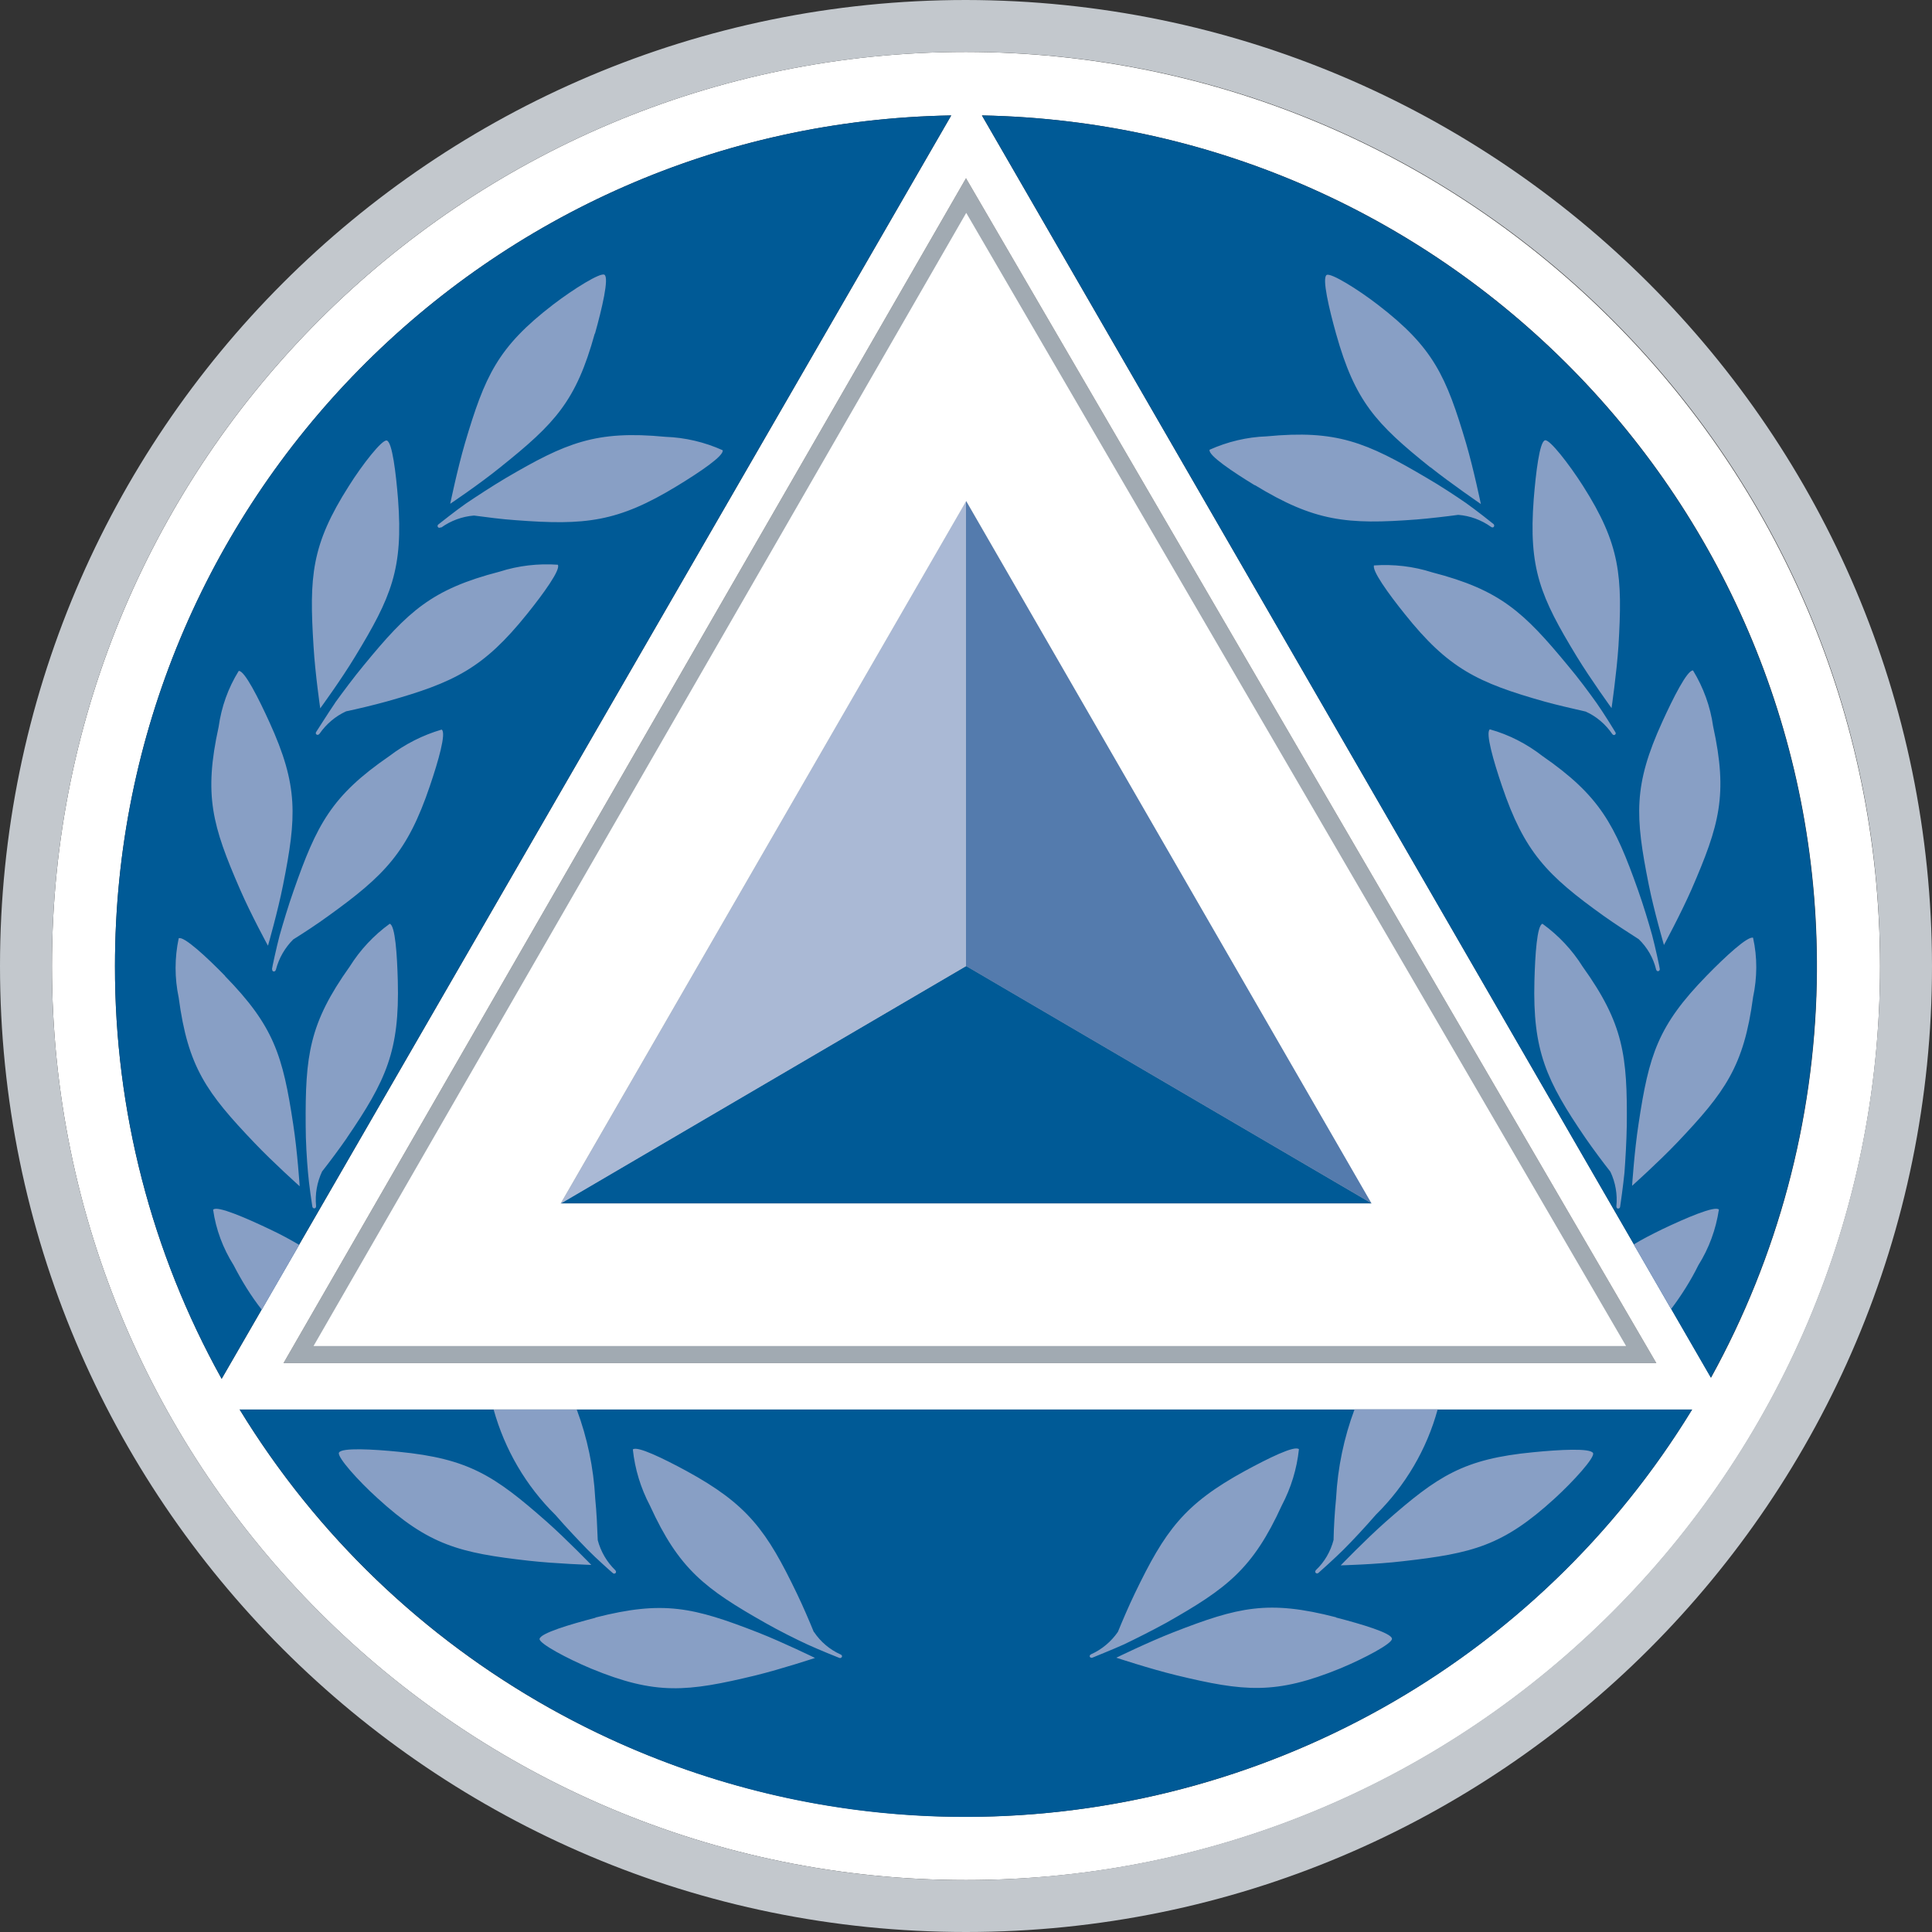
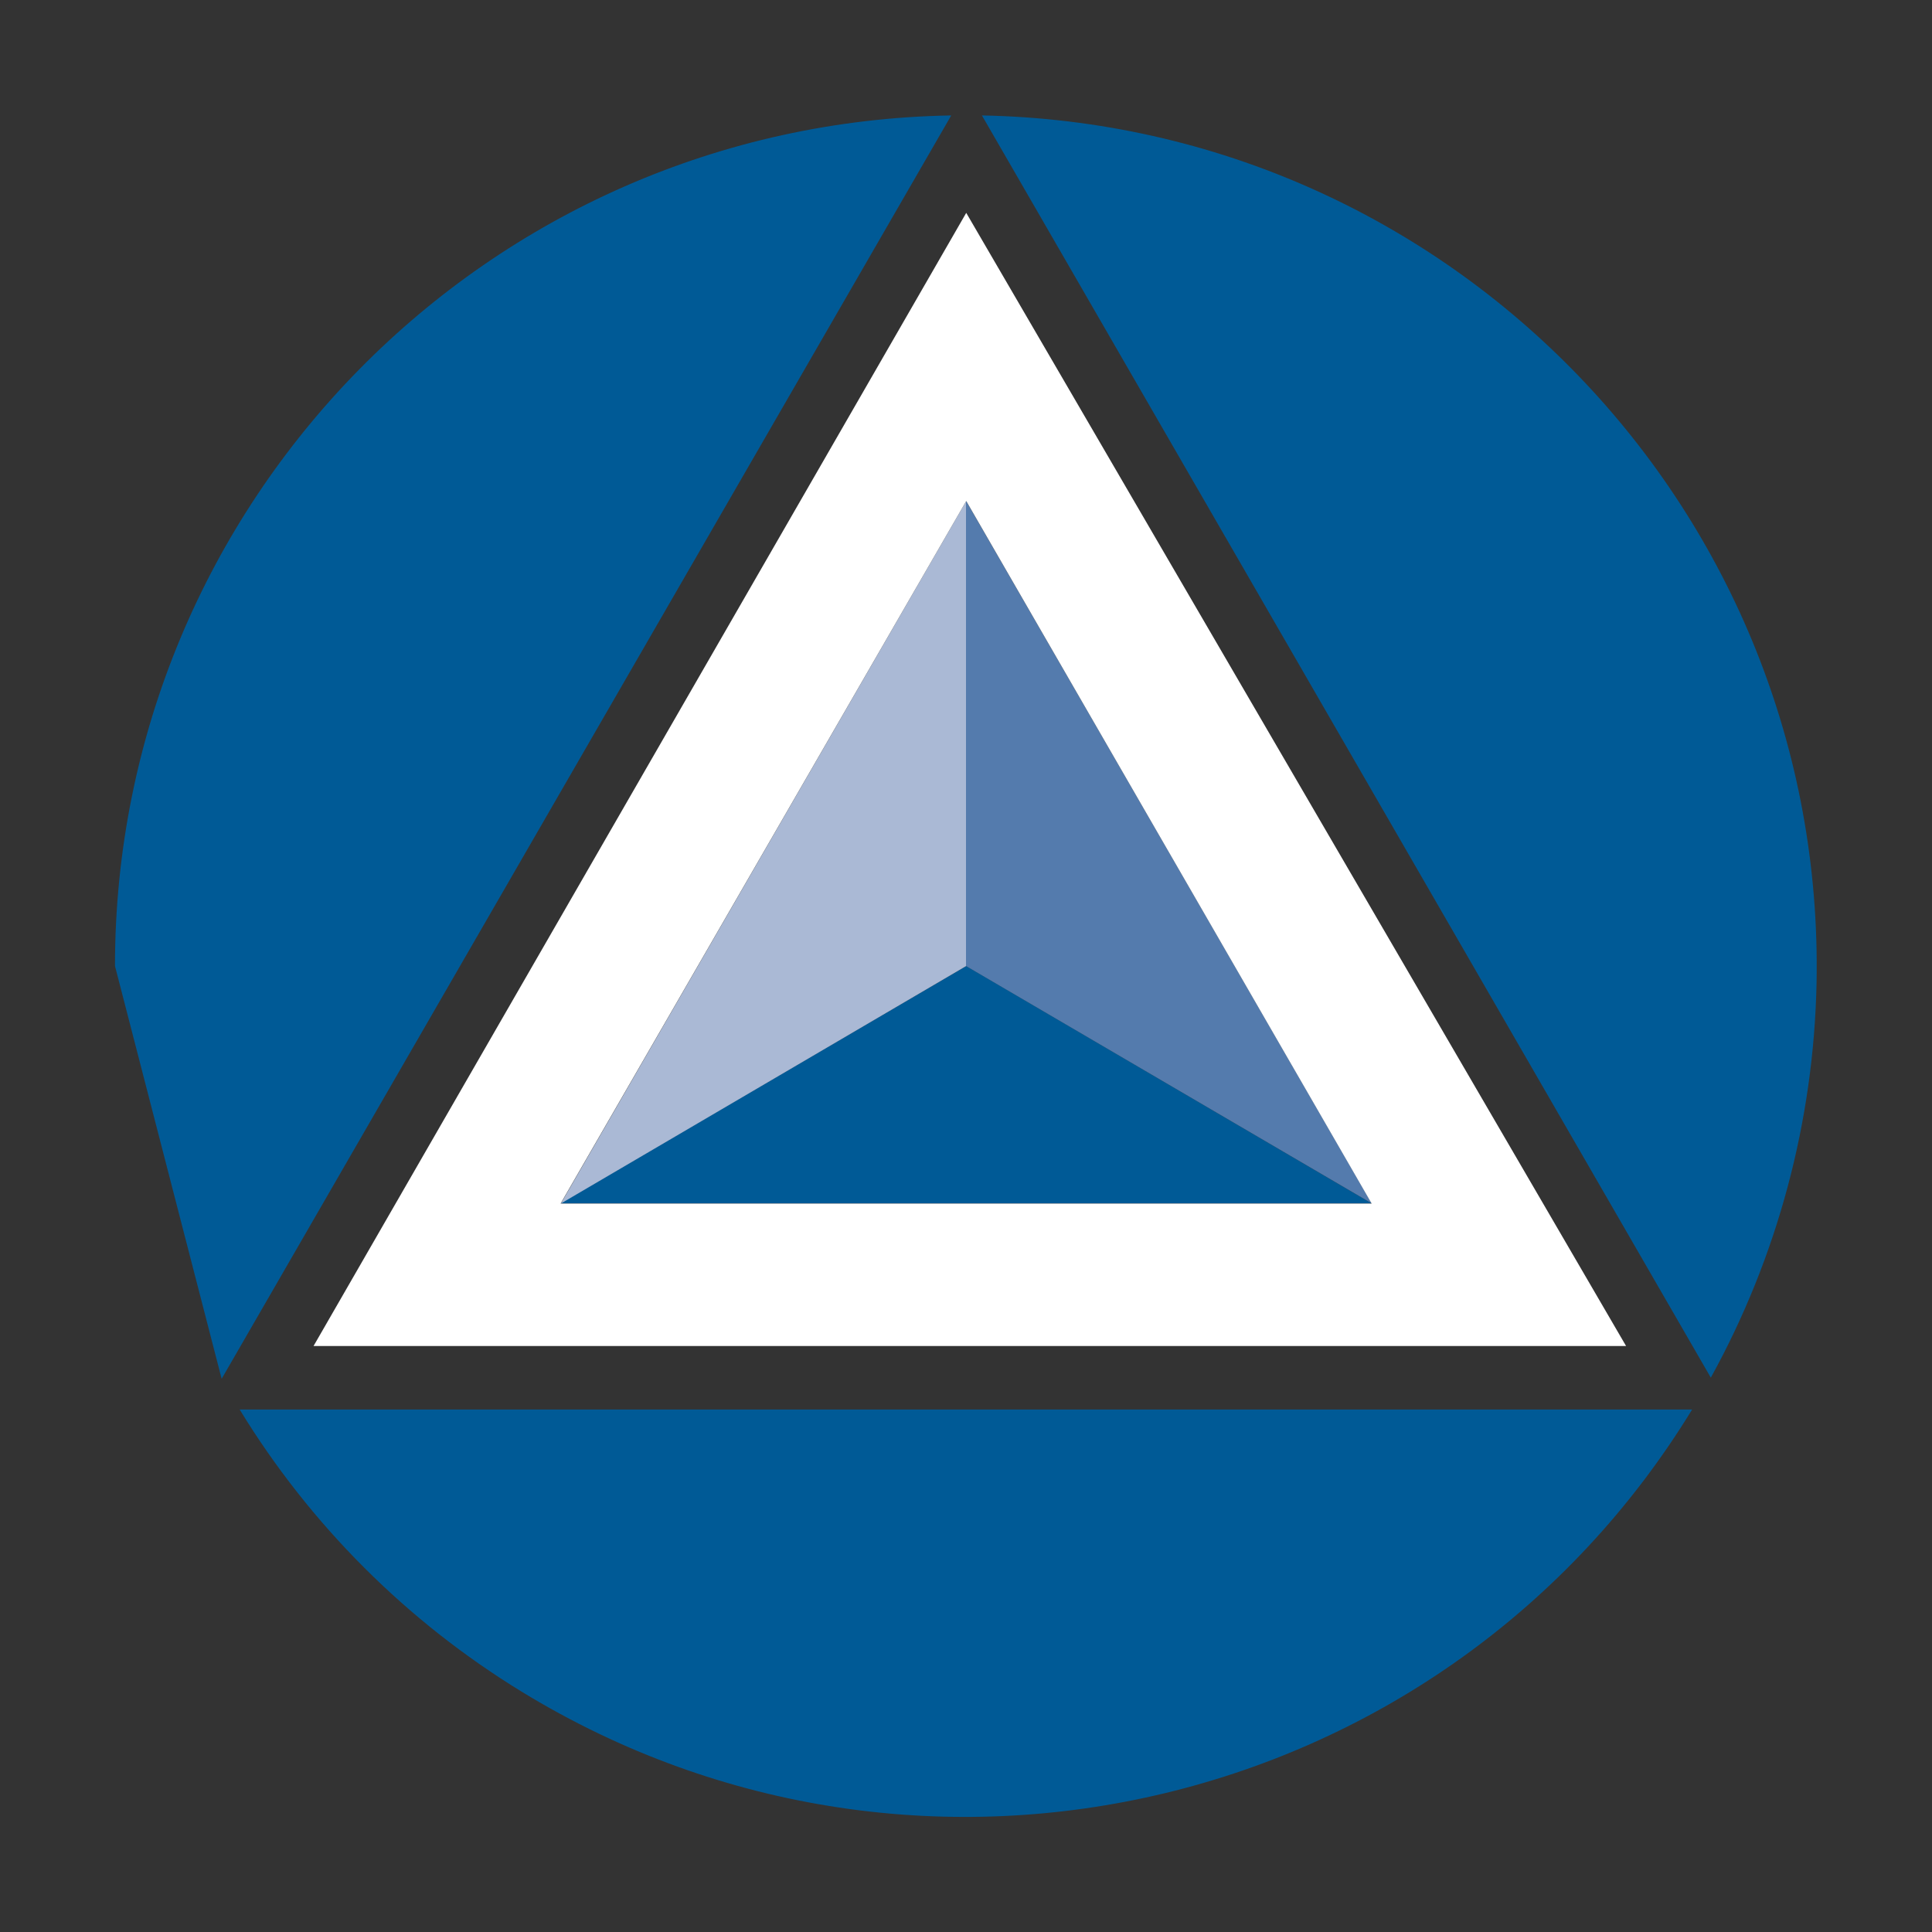
<svg xmlns="http://www.w3.org/2000/svg" id="Layer_2" data-name="Layer 2" viewBox="0 0 83.68 83.68">
  <rect x="0" y="0" width="83.68" height="83.68" fill="#333333" stroke="none" />
  <defs>
    <style> .cls-1 { fill: #fff; } .cls-2 { fill: #c3c8cd; } .cls-3 { fill: #a1aab2; } .cls-4 { fill: #005a96; } .cls-5 { fill: #aab9d5; } .cls-6 { fill: #547bad; } .cls-7 { fill: #889fc5; } </style>
  </defs>
  <g id="Layer_1-2" data-name="Layer 1">
    <g id="Group_410" data-name="Group 410">
-       <path id="Path_231" data-name="Path 231" class="cls-3" d="m41.84,7.72l29.9,51.32H12.28L41.84,7.72Z" />
      <path id="Path_232" data-name="Path 232" class="cls-4" d="m24.28,52.12l17.57-10.28,17.56,10.28H24.28Z" />
      <path id="Path_233" data-name="Path 233" class="cls-5" d="m41.85,21.7v20.14l-17.56,10.29,17.56-30.43Z" />
      <path id="Path_234" data-name="Path 234" class="cls-6" d="m59.41,52.12l-17.57-10.28v-20.15l17.57,30.43Z" />
      <path id="Path_235" data-name="Path 235" class="cls-1" d="m70.43,58.3L41.85,9.22,13.58,58.3h56.85Zm-28.58-36.6l17.56,30.43H24.28l17.57-30.43Z" />
-       <path id="Path_236" data-name="Path 236" class="cls-1" d="m41.84,2.25c-21.86,0-39.59,17.72-39.59,39.59s17.72,39.59,39.59,39.59c21.86,0,39.59-17.72,39.59-39.59h0c-.03-21.85-17.73-39.56-39.59-39.59m0,5.47l29.9,51.32H12.28L41.84,7.72ZM4.98,41.84c0-20.11,16.12-36.5,36.22-36.84L9.6,59.72c-3.04-5.47-4.63-11.62-4.62-17.88m36.85,36.85c-12.84,0-24.76-6.68-31.45-17.64h62.91c-6.69,10.96-18.61,17.64-31.45,17.64m.7-73.69c20.36.39,36.54,17.21,36.15,37.57-.12,5.99-1.69,11.86-4.58,17.1L42.53,5Z" />
-       <path id="Path_237" data-name="Path 237" class="cls-2" d="m41.84,0C18.74,0,0,18.73,0,41.84c0,23.11,18.73,41.84,41.84,41.84,23.11,0,41.84-18.73,41.84-41.84h0C83.66,18.74,64.94.03,41.84,0m0,81.43c-21.86,0-39.59-17.72-39.59-39.59S19.97,2.25,41.84,2.25c21.86,0,39.59,17.72,39.59,39.59h0c-.02,21.85-17.73,39.56-39.58,39.59" />
-       <path id="Path_238" data-name="Path 238" class="cls-4" d="m4.98,41.84c0-20.11,16.12-36.5,36.22-36.84L9.6,59.72c-3.04-5.47-4.63-11.62-4.62-17.88M42.53,5c20.36.39,36.54,17.21,36.15,37.57-.12,5.99-1.69,11.86-4.58,17.1L42.53,5Zm30.76,56.05c-10.62,17.37-33.31,22.85-50.68,12.23-4.99-3.05-9.18-7.24-12.23-12.23h62.91Z" />
-       <path id="Path_239" data-name="Path 239" class="cls-7" d="m19.11,22.85c.42-.3.91-.48,1.42-.52.53.07,1.21.16,1.8.2,3.02.23,4.42.09,7.01-1.49.95-.58,2.03-1.3,1.96-1.54-.78-.35-1.62-.55-2.48-.58-3.02-.29-4.31.26-6.92,1.79-.59.35-1.26.79-1.72,1.1-.42.29-1.16.88-1.2.91-.07.06,0,.19.11.12m6.68-8.39c.3-1.07.62-2.42.41-2.55-.17-.11-1.33.61-2.22,1.29-2.41,1.85-2.96,3.1-3.82,6-.33,1.13-.64,2.63-.64,2.63,0,0,1.27-.85,2.18-1.59,2.36-1.89,3.27-2.85,4.08-5.78m.02,50.44c-.07-1.31-.34-2.61-.8-3.84h-3.6c.48,1.73,1.4,3.31,2.68,4.57.45.52,1,1.1,1.39,1.5.35.36,1.06.99,1.1,1.02.07.06.19-.03.1-.13-.37-.36-.63-.81-.76-1.3-.02-.53-.05-1.22-.11-1.81M14.51,30.45c-.29.42-.79,1.22-.82,1.26-.05.08.06.18.15.07.29-.42.69-.76,1.15-.97.52-.11,1.19-.27,1.77-.43,2.91-.82,4.18-1.43,6.08-3.8.7-.87,1.46-1.92,1.32-2.12-.85-.06-1.71.04-2.52.3-2.94.76-3.96,1.71-5.88,4.05-.44.53-.92,1.18-1.24,1.62m39.83-9.42c2.59,1.58,3.99,1.72,7.01,1.49.6-.05,1.28-.13,1.8-.2.51.04,1,.22,1.42.52.11.08.18-.05.11-.12-.03-.03-.78-.62-1.19-.91-.45-.31-1.13-.76-1.72-1.1-2.61-1.54-3.89-2.08-6.92-1.79-.85.03-1.69.23-2.47.58-.07.24,1.01.96,1.96,1.54M13.87,30.68s.9-1.23,1.51-2.24c1.57-2.58,2.09-3.8,1.86-6.82-.09-1.11-.25-2.49-.49-2.54-.2-.05-1.05,1.03-1.64,1.97-1.63,2.56-1.72,3.92-1.53,6.94.07,1.18.29,2.69.29,2.69m44,34.21c-.06.59-.1,1.28-.11,1.81-.13.5-.39.95-.76,1.3-.09.1.02.19.1.13.04-.03.74-.66,1.1-1.02.39-.39.94-.98,1.39-1.5,1.28-1.26,2.21-2.84,2.68-4.57h-3.6c-.46,1.23-.73,2.53-.8,3.84m8.93-32.14c-.67-.52-1.44-.92-2.27-1.15-.2.14.16,1.38.52,2.44.97,2.87,1.95,3.88,4.41,5.64.49.35,1.07.72,1.52,1.01.37.36.63.81.75,1.31.04.13.17.07.16-.02,0-.05-.2-.97-.33-1.46-.15-.54-.38-1.3-.61-1.95-1.01-2.85-1.65-4.09-4.15-5.82m5.27,8.19s.73-1.35,1.2-2.42c1.2-2.77,1.58-4.08.93-7.05-.12-.86-.42-1.68-.87-2.42-.25-.03-.87,1.21-1.33,2.22-1.26,2.76-1.18,4.09-.59,7.05.23,1.15.66,2.62.66,2.62m-2.27-10.26s.22-1.51.3-2.69c.18-3.02.09-4.38-1.54-6.94-.6-.94-1.44-2.02-1.64-1.97-.24.05-.4,1.43-.49,2.54-.23,3.02.29,4.24,1.86,6.82.61,1,1.51,2.24,1.51,2.24m-10.28-6.2c-.14.2.62,1.25,1.32,2.12,1.89,2.37,3.16,2.98,6.07,3.8.58.16,1.25.31,1.77.43.47.21.86.55,1.15.97.08.11.19,0,.14-.07-.02-.04-.52-.85-.81-1.26-.32-.45-.8-1.1-1.24-1.62-1.93-2.34-2.95-3.29-5.89-4.05-.81-.26-1.67-.36-2.52-.3m2.45-4.25c.92.73,2.18,1.59,2.18,1.59,0,0-.31-1.5-.64-2.63-.86-2.9-1.41-4.15-3.82-6-.88-.68-2.05-1.4-2.22-1.29-.21.13.11,1.48.41,2.55.82,2.92,1.72,3.89,4.08,5.78M11.79,41.98c-.02.1.12.15.16.02.13-.5.39-.95.75-1.31.45-.28,1.03-.66,1.51-1.01,2.46-1.77,3.44-2.77,4.41-5.64.36-1.06.72-2.3.51-2.44-.82.24-1.59.63-2.27,1.15-2.5,1.72-3.14,2.96-4.14,5.82-.23.65-.46,1.42-.61,1.95-.13.49-.33,1.41-.33,1.46m64.16-1.36c-.22-.11-1.23.83-2.01,1.63-2.12,2.17-2.51,3.43-2.96,6.43-.18,1.16-.28,2.68-.28,2.68,0,0,1.14-1.02,1.95-1.87,2.08-2.19,2.89-3.3,3.29-6.3.18-.85.19-1.72,0-2.57m-18.06,29.43c-2.94-.76-4.23-.45-7.05.65-1.1.43-2.47,1.1-2.47,1.1,0,0,1.45.48,2.6.76,2.94.71,4.3.85,7.11-.3,1.03-.43,2.24-1.07,2.23-1.28-.01-.25-1.34-.64-2.42-.92m-7.36.23c2.63-1.49,3.75-2.33,5.01-5.09.4-.76.65-1.58.74-2.43-.18-.18-1.34.4-2.32.93-2.66,1.45-3.48,2.6-4.79,5.32-.26.54-.53,1.17-.73,1.66-.29.42-.69.76-1.16.97-.12.06-.05.18.05.15.04-.02.92-.37,1.38-.58.5-.24,1.22-.6,1.82-.93m15.9-7.39c-3.02.29-4.13,1.02-6.4,3.02-.88.78-1.94,1.88-1.94,1.88,0,0,1.53-.04,2.7-.18,3.01-.34,4.33-.67,6.57-2.72.82-.75,1.74-1.77,1.66-1.96-.1-.23-1.48-.15-2.59-.04M11.61,40.95s.42-1.46.65-2.62c.59-2.96.67-4.29-.59-7.05-.46-1.01-1.08-2.25-1.33-2.22-.46.74-.75,1.56-.87,2.42-.65,2.97-.28,4.27.93,7.05.47,1.08,1.2,2.42,1.2,2.42m60.4,12.29c-.47.23-.88.44-1.24.66l1.62,2.8c.45-.6.85-1.23,1.18-1.9.46-.73.76-1.55.89-2.41-.17-.18-1.44.37-2.45.85m-5.19-13.23c-.24.06-.32,1.36-.35,2.47-.08,3.03.51,4.32,2.21,6.81.34.49.75,1.04,1.08,1.46.22.46.31.98.26,1.49-.01.14.14.13.16.04.01-.04.14-.98.19-1.49.04-.55.09-1.35.1-2.04.03-3.03-.14-4.41-1.91-6.88-.45-.72-1.04-1.35-1.73-1.85m-31.57,30.67c-.2-.49-.47-1.12-.73-1.66-1.31-2.73-2.13-3.87-4.79-5.32-.98-.53-2.14-1.1-2.32-.93.09.85.34,1.67.74,2.43,1.26,2.76,2.38,3.6,5.01,5.09.6.34,1.32.7,1.82.93.46.21,1.34.57,1.38.58.09.03.17-.1.05-.15-.47-.21-.87-.55-1.15-.97m-25.51-28.42c-.78-.8-1.79-1.74-2.01-1.63-.18.85-.18,1.72,0,2.57.4,3.01,1.2,4.11,3.29,6.3.81.85,1.95,1.87,1.95,1.87,0,0-.1-1.52-.28-2.68-.45-2.99-.84-4.26-2.96-6.43m16.05,27.8c-1.08.28-2.4.67-2.42.92-.01.2,1.2.85,2.23,1.28,2.81,1.16,4.16,1.01,7.11.3,1.14-.28,2.59-.76,2.59-.76,0,0-1.37-.67-2.46-1.1-2.82-1.1-4.11-1.4-7.05-.65m-16.56-17.67c.12.86.43,1.68.89,2.41.35.68.75,1.33,1.22,1.93l1.62-2.81c-.37-.22-.81-.46-1.28-.68-1.01-.48-2.27-1.03-2.44-.85m5.78-3.1c1.71-2.5,2.29-3.78,2.21-6.81-.03-1.11-.11-2.4-.35-2.47-.69.5-1.28,1.13-1.73,1.85-1.76,2.47-1.93,3.85-1.91,6.88,0,.69.05,1.49.1,2.04.04.51.18,1.44.19,1.49.02.09.17.1.16-.04-.05-.51.04-1.02.26-1.49.33-.42.74-.97,1.08-1.46m8.64,16.62c-2.27-2-3.38-2.72-6.4-3.02-1.11-.11-2.49-.19-2.59.04-.08.19.83,1.21,1.66,1.96,2.24,2.05,3.56,2.38,6.57,2.72,1.17.13,2.7.18,2.7.18,0,0-1.06-1.1-1.94-1.88" />
+       <path id="Path_238" data-name="Path 238" class="cls-4" d="m4.98,41.84c0-20.11,16.12-36.5,36.22-36.84L9.6,59.72M42.53,5c20.36.39,36.54,17.21,36.15,37.57-.12,5.99-1.69,11.86-4.58,17.1L42.53,5Zm30.76,56.05c-10.62,17.37-33.31,22.85-50.68,12.23-4.99-3.05-9.18-7.24-12.23-12.23h62.91Z" />
    </g>
  </g>
</svg>